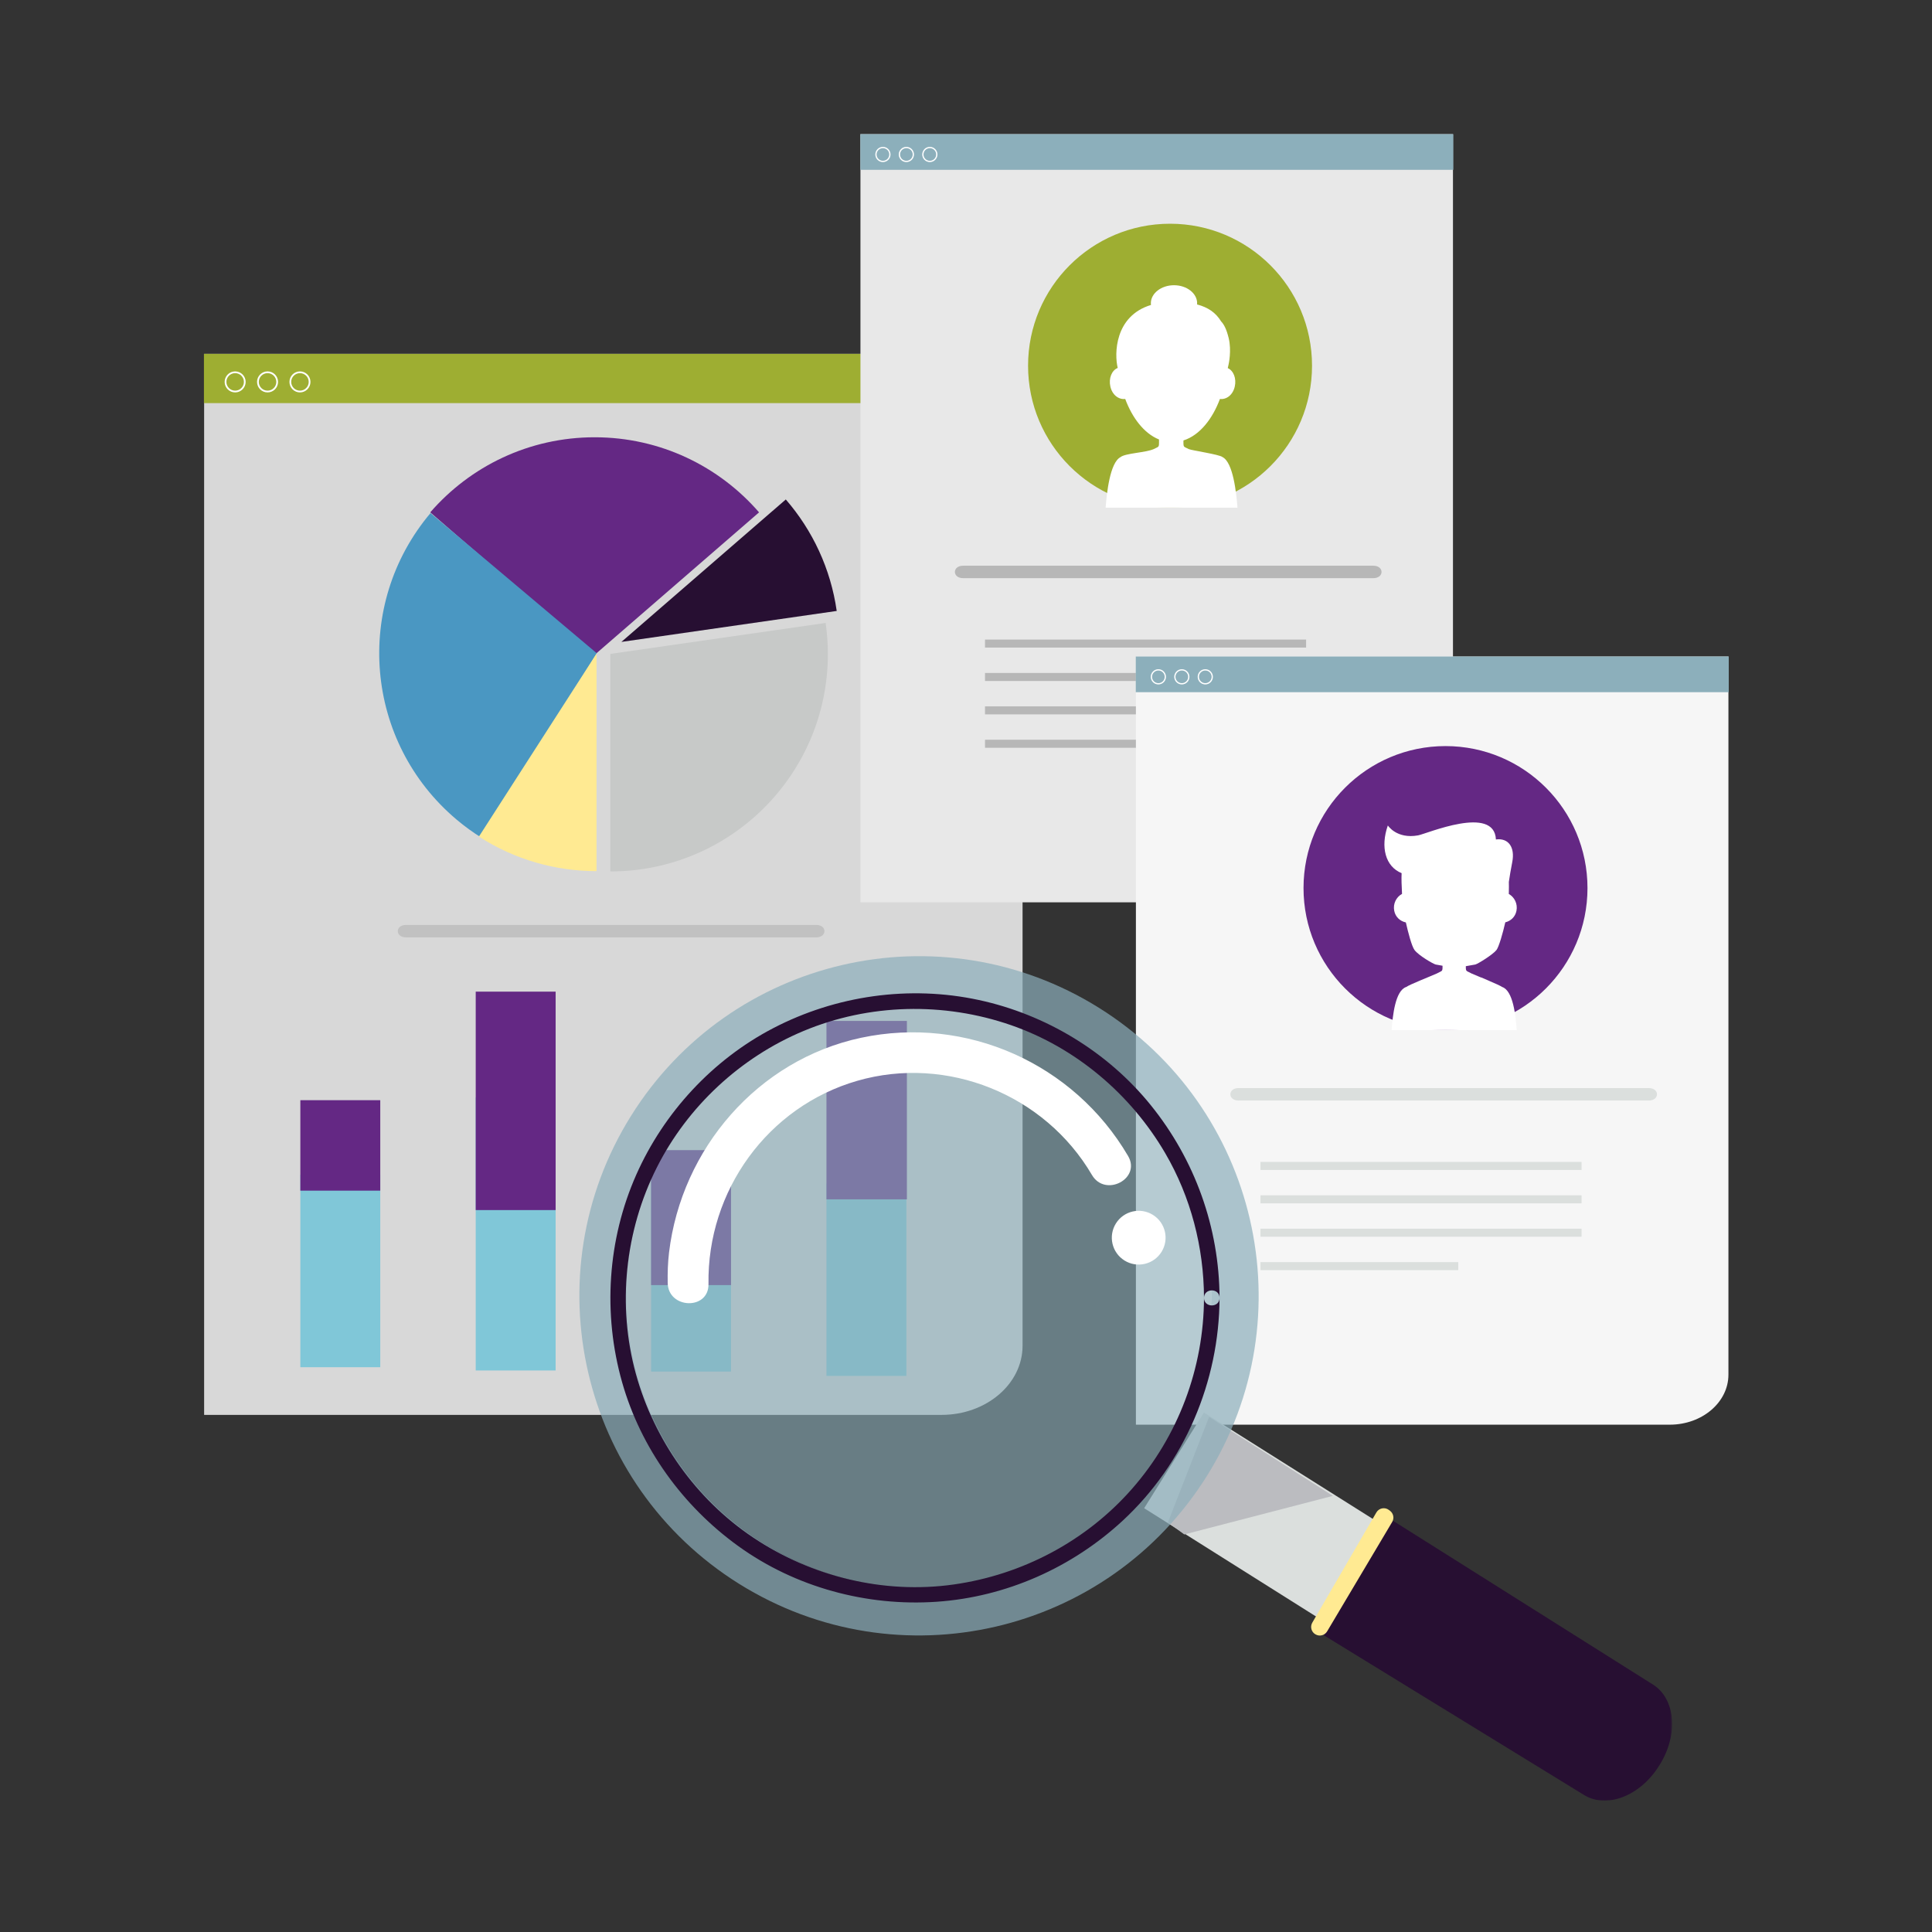
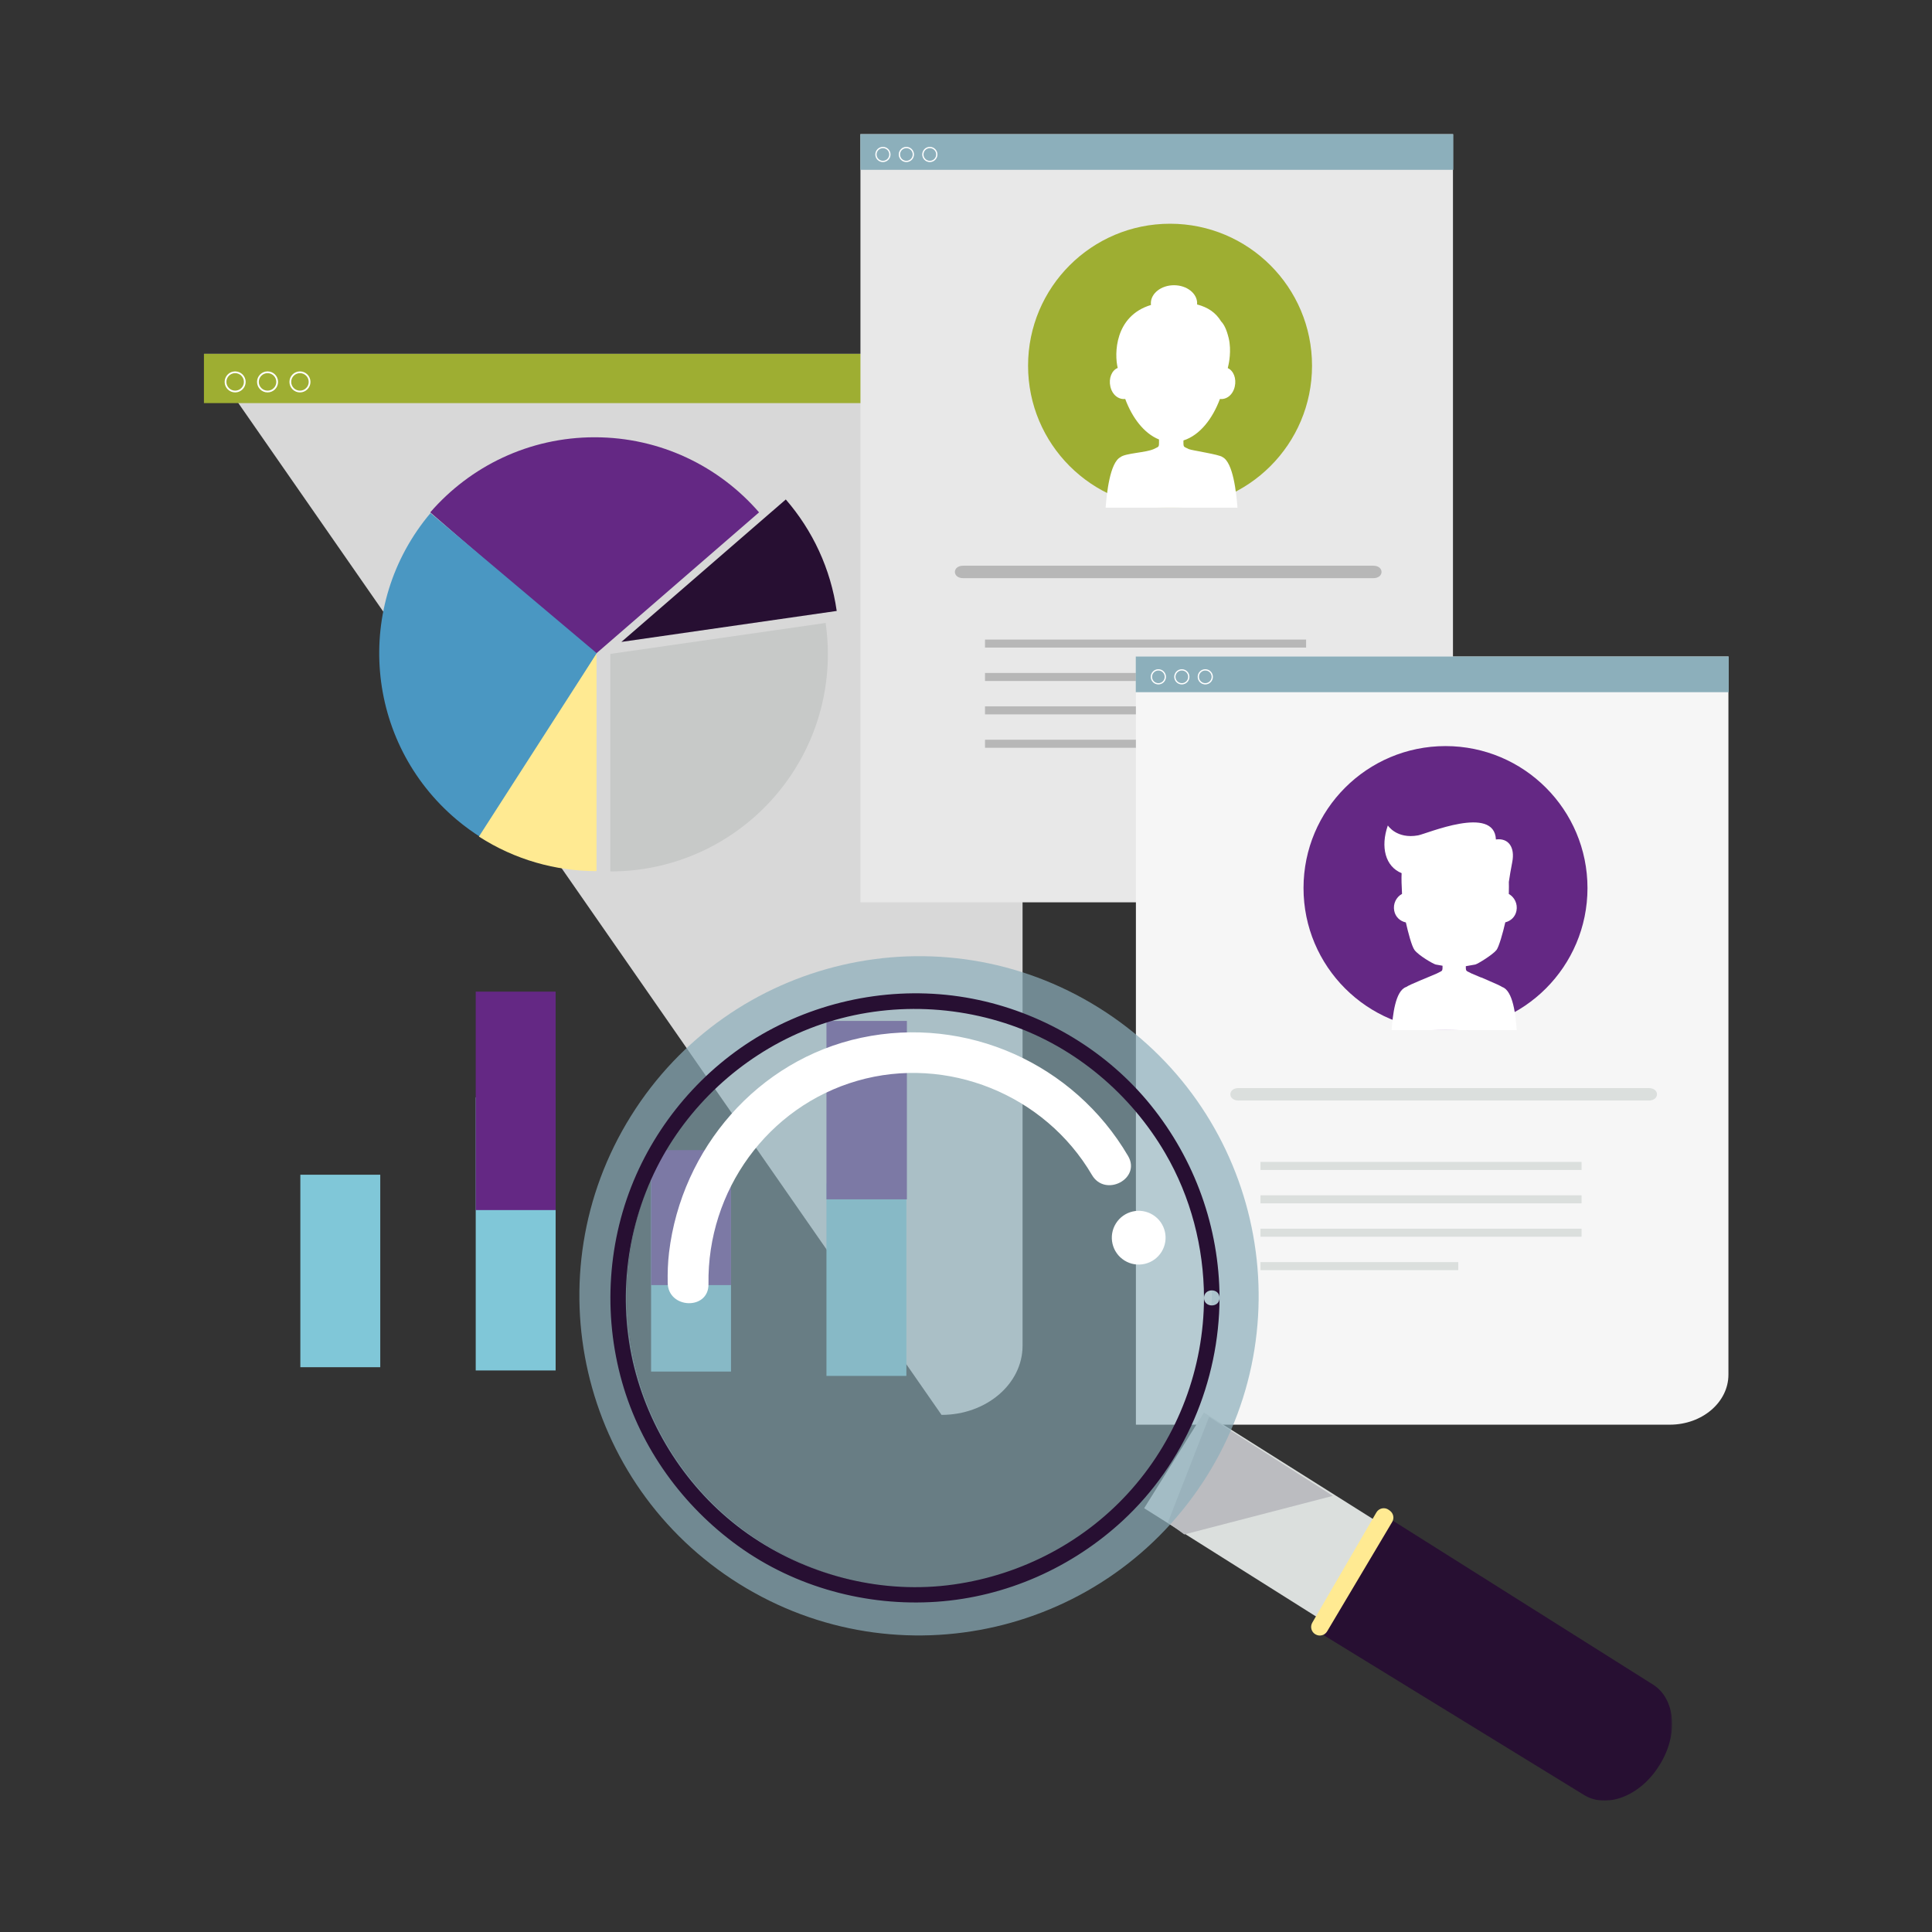
<svg xmlns="http://www.w3.org/2000/svg" xmlns:xlink="http://www.w3.org/1999/xlink" width="1080" height="1080" viewBox="0 0 1080 1080">
  <rect x="0" y="0" width="1080" height="1080" fill="#333333" stroke="none" />
  <defs>
    <polygon id="semolice-intuitivo2-a" points=".945 .222 195.699 .222 195.699 157 .945 157" />
  </defs>
  <g fill="none" fill-rule="evenodd" transform="translate(114 74)">
    <g transform="translate(0 123.559)">
-       <path fill="#D8D8D8" d="M412.326,593.37 L0.107,593.37 L0.107,0.244 L457.615,0.244 L457.615,554.739 C457.615,576.074 437.339,593.37 412.326,593.37" />
+       <path fill="#D8D8D8" d="M412.326,593.37 L0.107,0.244 L457.615,0.244 L457.615,554.739 C457.615,576.074 437.339,593.37 412.326,593.37" />
      <polygon fill="#9EAE32" points="0 27.782 457.861 27.782 457.861 .245 0 .245" />
-       <path fill="#C1C1C1" d="M342.246,326.44 C348.406,326.44 348.406,319.476 342.246,319.476 L112.986,319.476 C106.826,319.476 106.826,326.44 112.986,326.44 L342.246,326.44 Z" />
      <path fill="#642884" d="M218.419,46.88 C181.684,46.88 148.805,63.149 126.517,88.855 L218.419,168.487 L310.32,88.855 C288.031,63.149 255.153,46.88 218.419,46.88" />
      <path fill="#C7C9C8" d="M347.542,150.667 L227.179,167.972 L227.179,289.579 C294.395,289.579 348.786,235.189 348.786,167.972 C348.786,162.094 348.346,156.32 347.542,150.667" />
      <path fill="#4A97C2" d="M126.647,89.257 C83.323,140.65 89.855,217.293 141.249,260.614 C145.744,264.404 150.44,267.788 155.282,270.817 L219.625,167.635 L126.647,89.257 Z" />
      <path fill="#FFEA92" d="M219.459,289.407 C196.672,289.412 173.807,283.051 153.719,270.095 L219.472,167.803 L219.459,289.407 Z" />
      <path fill="#270F32" d="M353.726,143.968 C350.36,120.303 340.192,98.858 325.264,81.641 L233.363,161.274 L353.726,143.968 Z" />
      <polygon fill="#80C7D8" points="53.894 566.723 98.568 566.723 98.568 459.119 53.894 459.119" />
-       <polygon fill="#642884" points="53.894 468.019 98.568 468.019 98.568 417.454 53.894 417.454" />
      <polygon fill="#80C7D8" points="347.995 571.578 392.669 571.578 392.669 463.974 347.995 463.974" />
      <polygon fill="#642884" points="347.995 472.873 392.96 472.873 392.96 373.157 347.995 373.157" />
      <polygon fill="#80C7D8" points="249.962 569.151 294.635 569.151 294.635 455.479 249.962 455.479" />
      <polygon fill="#642884" points="249.962 520.81 294.635 520.81 294.635 445.366 249.962 445.366" />
      <polygon fill="#80C7D8" points="151.929 568.543 196.602 568.543 196.602 415.886 151.929 415.886" />
      <polygon fill="#642884" points="151.929 478.875 196.602 478.875 196.602 356.773 151.929 356.773" />
      <path fill="#FFF" d="M17.451 11.03C14.752 11.03 12.555 13.226 12.555 15.926 12.555 18.626 14.752 20.822 17.451 20.822 20.15 20.822 22.347 18.626 22.347 15.926 22.347 13.226 20.15 11.03 17.451 11.03M17.451 21.801C14.211 21.801 11.576 19.166 11.576 15.926 11.576 12.687 14.211 10.051 17.451 10.051 20.69 10.051 23.325 12.687 23.325 15.926 23.325 19.166 20.69 21.801 17.451 21.801M35.565 11.03C32.865 11.03 30.669 13.226 30.669 15.926 30.669 18.626 32.865 20.822 35.565 20.822 38.264 20.822 40.461 18.626 40.461 15.926 40.461 13.226 38.264 11.03 35.565 11.03M35.565 21.801C32.325 21.801 29.691 19.166 29.691 15.926 29.691 12.687 32.325 10.051 35.565 10.051 38.804 10.051 41.44 12.687 41.44 15.926 41.44 19.166 38.804 21.801 35.565 21.801M53.679 11.03C50.98 11.03 48.783 13.226 48.783 15.926 48.783 18.626 50.98 20.822 53.679 20.822 56.378 20.822 58.575 18.626 58.575 15.926 58.575 13.226 56.378 11.03 53.679 11.03M53.679 21.801C50.44 21.801 47.804 19.166 47.804 15.926 47.804 12.687 50.44 10.051 53.679 10.051 56.918 10.051 59.554 12.687 59.554 15.926 59.554 19.166 56.918 21.801 53.679 21.801" />
    </g>
    <g transform="translate(366 .559)">
      <path fill="#E8E8E8" d="M299.431,429.843 L0.999,429.843 L0.999,0.442 L332.219,0.442 L332.219,401.875 C332.219,417.322 317.539,429.843 299.431,429.843" />
      <polygon fill="#8CAFBB" points=".92 20.377 332.396 20.377 332.396 .441 .92 .441" />
      <path fill="#FFF" d="M13.555 8.249C11.601 8.249 10.011 9.839 10.011 11.793 10.011 13.748 11.601 15.338 13.555 15.338 15.51 15.338 17.1 13.748 17.1 11.793 17.1 9.839 15.51 8.249 13.555 8.249M13.555 16.047C11.21 16.047 9.302 14.139 9.302 11.793 9.302 9.448 11.21 7.54 13.555 7.54 15.901 7.54 17.809 9.448 17.809 11.793 17.809 14.139 15.901 16.047 13.555 16.047M26.669 8.249C24.715 8.249 23.125 9.839 23.125 11.793 23.125 13.748 24.715 15.338 26.669 15.338 28.623 15.338 30.213 13.748 30.213 11.793 30.213 9.839 28.623 8.249 26.669 8.249M26.669 16.047C24.323 16.047 22.416 14.139 22.416 11.793 22.416 9.448 24.323 7.54 26.669 7.54 29.015 7.54 30.922 9.448 30.922 11.793 30.922 14.139 29.015 16.047 26.669 16.047M39.783 8.249C37.829 8.249 36.238 9.839 36.238 11.793 36.238 13.748 37.829 15.338 39.783 15.338 41.737 15.338 43.327 13.748 43.327 11.793 43.327 9.839 41.737 8.249 39.783 8.249M39.783 16.047C37.437 16.047 35.53 14.139 35.53 11.793 35.53 9.448 37.437 7.54 39.783 7.54 42.128 7.54 44.036 9.448 44.036 11.793 44.036 14.139 42.128 16.047 39.783 16.047" />
      <path fill="#B7B7B7" d="M287.67,248.64 C293.83,248.64 293.83,241.676 287.67,241.676 L58.41,241.676 C52.25,241.676 52.25,248.64 58.41,248.64 L287.67,248.64 Z" />
      <path fill="#9EAE32" d="M253.431,129.875 C253.431,173.709 217.897,209.243 174.063,209.243 C130.229,209.243 94.695,173.709 94.695,129.875 C94.695,86.041 130.229,50.507 174.063,50.507 C217.897,50.507 253.431,86.041 253.431,129.875" />
      <path fill="#FFF" d="M203.412,180.963 L203.412,180.961 C201.644,179.451 186.275,177.275 184.495,176.48 C181.993,175.111 181.547,175.658 181.551,173.027 L181.551,171.655 C190.774,168.712 197.841,159.464 201.95,148.463 C205.581,148.91 209.18,146.237 210.244,141.534 C211.272,136.995 209.543,132.647 206.331,131.213 C206.605,129.98 206.786,129.168 206.786,129.168 C206.786,129.168 208.592,121.464 206.802,114.269 C205.637,109.588 204.271,106.812 202.606,105.104 C199.6,100.158 195.248,97.235 189.165,95.623 C189.183,95.402 189.209,95.183 189.209,94.958 C189.209,89.41 183.397,84.885 176.273,84.885 C169.148,84.885 163.338,89.41 163.338,94.958 C163.338,95.282 163.361,95.603 163.4,95.919 C142.979,102.096 142.898,123.425 144.812,131.109 C144.812,131.109 144.808,131.119 144.808,131.119 L144.809,131.126 C141.474,132.467 139.654,136.903 140.704,141.534 C141.767,146.237 145.367,148.91 148.998,148.463 C152.881,158.859 159.404,167.687 167.893,171.112 L167.893,173.027 C167.897,175.658 167.451,175.111 164.948,176.48 C160.46,178.488 148.987,178.78 146.392,180.965 L146.394,180.969 C140.444,184.026 138.68,201.12 138.043,209.243 L146.93,209.243 L151.163,209.243 L153.516,209.243 L158.226,209.243 L174.722,209.243 L174.907,209.243 L175.093,209.243 L190.81,209.243 L196.298,209.243 L198.651,209.243 L202.885,209.243 L211.771,209.243 C211.135,201.116 209.368,184.01 203.412,180.963" />
      <path fill="#B7B7B7" d="M70.625,285.204 L250.123,285.204" />
      <polygon fill="#B7B7B7" points="70.626 287.447 250.123 287.447 250.123 282.961 70.626 282.961" />
      <path fill="#B7B7B7" d="M70.625,303.872 L250.123,303.872" />
      <polygon fill="#B7B7B7" points="70.626 306.115 250.123 306.115 250.123 301.629 70.626 301.629" />
      <path fill="#B7B7B7" d="M70.625,322.539 L250.123,322.539" />
      <polygon fill="#B7B7B7" points="70.626 324.783 250.123 324.783 250.123 320.297 70.626 320.297" />
-       <path fill="#B7B7B7" d="M70.625,341.207 L181.196,341.207" />
      <polygon fill="#B7B7B7" points="70.626 343.451 181.196 343.451 181.196 338.965 70.626 338.965" />
    </g>
    <g transform="translate(520 292.559)">
      <path fill="#F6F6F6" d="M299.413,429.844 L0.981,429.844 L0.981,0.442 L332.201,0.442 L332.201,401.875 C332.201,417.322 317.521,429.844 299.413,429.844" />
      <polygon fill="#8CAFBB" points=".903 20.377 332.379 20.377 332.379 .441 .903 .441" />
      <path fill="#FFF" d="M13.537 8.249C11.583 8.249 9.993 9.839 9.993 11.794 9.993 13.748 11.583 15.338 13.537 15.338 15.491 15.338 17.081 13.748 17.081 11.794 17.081 9.839 15.491 8.249 13.537 8.249M13.537 16.047C11.191 16.047 9.284 14.139 9.284 11.794 9.284 9.448 11.191 7.542 13.537 7.542 15.883 7.542 17.79 9.448 17.79 11.794 17.79 14.139 15.883 16.047 13.537 16.047M26.651 8.249C24.697 8.249 23.106 9.839 23.106 11.794 23.106 13.748 24.697 15.338 26.651 15.338 28.605 15.338 30.195 13.748 30.195 11.794 30.195 9.839 28.605 8.249 26.651 8.249M26.651 16.047C24.305 16.047 22.397 14.139 22.397 11.794 22.397 9.448 24.305 7.542 26.651 7.542 28.996 7.542 30.904 9.448 30.904 11.794 30.904 14.139 28.996 16.047 26.651 16.047M39.765 8.249C37.811 8.249 36.221 9.839 36.221 11.794 36.221 13.748 37.811 15.338 39.765 15.338 41.719 15.338 43.31 13.748 43.31 11.794 43.31 9.839 41.719 8.249 39.765 8.249M39.765 16.047C37.42 16.047 35.512 14.139 35.512 11.794 35.512 9.448 37.42 7.542 39.765 7.542 42.111 7.542 44.019 9.448 44.019 11.794 44.019 14.139 42.111 16.047 39.765 16.047" />
      <path fill="#DBDFDD" d="M287.652,248.641 C293.812,248.641 293.812,241.676 287.652,241.676 L58.392,241.676 C52.232,241.676 52.232,248.641 58.392,248.641 L287.652,248.641 Z" />
      <path fill="#642884" d="M253.412,129.876 C253.412,173.709 217.878,209.243 174.044,209.243 C130.211,209.243 94.676,173.709 94.676,129.876 C94.676,86.042 130.211,50.507 174.044,50.507 C217.878,50.507 253.412,86.042 253.412,129.876" />
      <path fill="#DBDFDD" d="M70.607,285.204 L250.105,285.204" />
      <polygon fill="#DBDFDD" points="70.607 287.447 250.105 287.447 250.105 282.961 70.607 282.961" />
      <path fill="#DBDFDD" d="M70.607,303.873 L250.105,303.873" />
      <polygon fill="#DBDFDD" points="70.607 306.116 250.105 306.116 250.105 301.63 70.607 301.63" />
      <path fill="#DBDFDD" d="M70.607,322.539 L250.105,322.539" />
      <polygon fill="#DBDFDD" points="70.607 324.783 250.105 324.783 250.105 320.297 70.607 320.297" />
      <path fill="#DBDFDD" d="M70.607,341.207 L181.177,341.207" />
      <polygon fill="#DBDFDD" points="70.608 343.452 181.178 343.452 181.178 338.965 70.608 338.965" />
      <path fill="#FFF" d="M205.681,185.159 C205.681,185.159 205.674,185.162 205.673,185.163 C204.895,184.563 201.912,183.234 198.558,181.811 C198.558,181.808 198.559,181.8 198.56,181.798 L193.995,179.815 L193.99,179.898 C191.604,178.907 189.476,178.025 188.303,177.494 C188.253,177.453 188.215,177.423 188.215,177.423 C185.829,176.095 185.404,176.626 185.408,174.071 L185.408,173.545 C187.856,173.135 190.137,172.742 190.705,172.611 C192.056,172.301 200.289,167.256 202.513,164.539 C203.873,162.879 206.175,154.786 207.468,149.032 C210.567,148.263 213.067,145.957 213.721,142.542 C214.461,138.688 212.627,134.976 209.436,133.173 C209.473,131.879 209.495,130.586 209.494,129.302 C209.494,128.423 209.488,127.457 209.459,126.43 C209.892,123.481 210.528,119.512 211.338,115.46 C213.024,107.032 209.225,101.756 202.225,102.708 C201.375,83.204 163.558,99.532 158.737,100.415 C146.715,102.613 141.811,94.875 141.811,94.875 C137.592,106.913 140.41,117.853 149.512,121.539 C149.368,124.65 149.482,128.32 149.74,133.126 C146.496,134.911 144.626,138.656 145.373,142.542 C146.046,146.052 148.668,148.388 151.885,149.09 C153.089,154.45 155.162,162.467 156.75,164.539 C159.13,167.644 167.208,172.301 168.559,172.611 C169.011,172.716 170.546,172.984 172.384,173.297 L172.384,174.071 C172.388,176.626 171.962,176.095 169.577,177.423 C169.577,177.423 169.538,177.453 169.489,177.494 C165.965,179.089 153.812,183.86 152.118,185.163 C152.118,185.162 152.111,185.159 152.111,185.159 C145.935,187.197 144.55,201.063 143.921,209.231 L156.432,209.231 L158.676,209.231 L160.574,209.231 L165.969,209.231 L177.216,209.231 L178.896,209.231 L180.576,209.231 L192.031,209.231 L197.425,209.231 L199.116,209.231 L201.36,209.231 L213.87,209.231 C213.242,201.063 211.857,187.197 205.681,185.159" />
    </g>
    <polygon fill="#DBDFDD" points="748.514 834.998 715.115 888.497 525.596 769.104 558.995 715.605" />
    <g transform="translate(209 459.559)">
      <g transform="translate(416 316)">
        <mask id="semolice-intuitivo2-b" fill="#fff">
          <use xlink:href="#semolice-intuitivo2-a" />
        </mask>
        <path fill="#270F32" d="M188.798,136.942 L188.412,137.559 C177.877,154.435 159.076,161.711 146.419,153.808 L0.945,64.516 L39.174,0.222 L184.957,92.08 C197.613,99.981 199.333,120.067 188.798,136.942" mask="url(#semolice-intuitivo2-b)" />
      </g>
      <polygon fill="#BBBCC0" points="329.854 317.521 339.029 324.202 422.075 302.646 352.882 258.497" />
      <path fill="#8CAFBB" fill-opacity=".7" d="M329.268,277.294 C281.504,353.802 180.762,377.104 104.254,329.34 C27.747,281.576 4.446,180.834 52.209,104.327 C99.973,27.819 200.715,4.518 277.222,52.281 C353.73,100.046 377.032,200.787 329.268,277.294 M291.271,29.779 C202.335,-25.743 85.23,1.344 29.707,90.278 C-25.815,179.214 1.272,296.319 90.206,351.842 C179.142,407.364 296.247,380.277 351.77,291.343 C407.292,202.407 380.206,85.302 291.271,29.779" />
      <path fill="#8CAFBB" fill-opacity=".6" d="M277.222,52.282 C200.715,4.518 99.973,27.82 52.209,104.328 C4.446,180.835 27.747,281.577 104.254,329.341 C180.762,377.104 281.504,353.803 329.268,277.295 C377.032,200.788 353.73,100.047 277.222,52.282" />
      <path fill="#FFF" d="M73.051 184.232C72.247 132.16 106.086 85.043 156.321 70.589 206.43 56.173 261.044 78.284 287.406 123.258 294.837 135.936 315.047 125.342 307.606 112.646 277.257 60.871 217.088 34.067 158.421 46.553 100.604 58.858 57.946 108.549 50.994 166.63 50.322 172.248 50.155 177.915 50.243 183.567 50.469 198.218 73.279 198.99 73.051 184.232M321.498 145.572C328.537 149.967 330.682 159.236 326.287 166.275 321.893 173.314 312.623 175.459 305.584 171.064 298.544 166.67 296.4 157.4 300.795 150.361 305.189 143.321 314.459 141.177 321.498 145.572" />
      <path fill="#FFEA92" d="M418.875,378.386 L455.247,317.215 C456.497,315.114 455.953,312.408 453.988,310.953 L453.351,310.481 C451.069,308.791 447.825,309.46 446.398,311.914 L410.58,373.511 C409.239,375.817 410.053,378.774 412.384,380.07 L412.468,380.115 C414.72,381.366 417.559,380.601 418.875,378.386" />
      <path fill="#270F32" d="M309.727,298.792 C284.138,327.927 248.515,346.736 210.199,352.168 C171.025,357.722 130.585,347.785 97.851,325.833 C65.97,304.455 42.707,271.473 32.508,234.563 C21.931,196.289 26.31,154.547 44.139,119.135 C61.314,85.021 90.848,57.566 126.067,42.815 C162.836,27.415 204.568,26.49 242.159,39.506 C278.357,52.042 309.103,78.102 328.365,111.074 C342.673,135.562 349.942,163.67 350.045,191.979 C350.066,197.581 358.753,197.583 358.733,191.979 C358.591,152.654 344.985,114.788 320.288,84.229 C296.176,54.395 261.626,33.533 224.196,25.455 C185.378,17.076 144.329,22.912 109.172,41.227 C75.38,58.833 48.126,88.302 32.697,123.072 C16.571,159.416 13.909,200.916 24.761,239.125 C35.247,276.047 58.694,308.344 89.72,330.729 C121.617,353.744 161.47,364.525 200.608,361.832 C239.41,359.161 276.308,342.748 304.766,316.346 C339.142,284.455 358.564,238.738 358.733,191.979 C358.753,186.375 350.066,186.376 350.045,191.979 C349.902,231.23 335.647,269.277 309.727,298.792 Z" />
    </g>
  </g>
</svg>